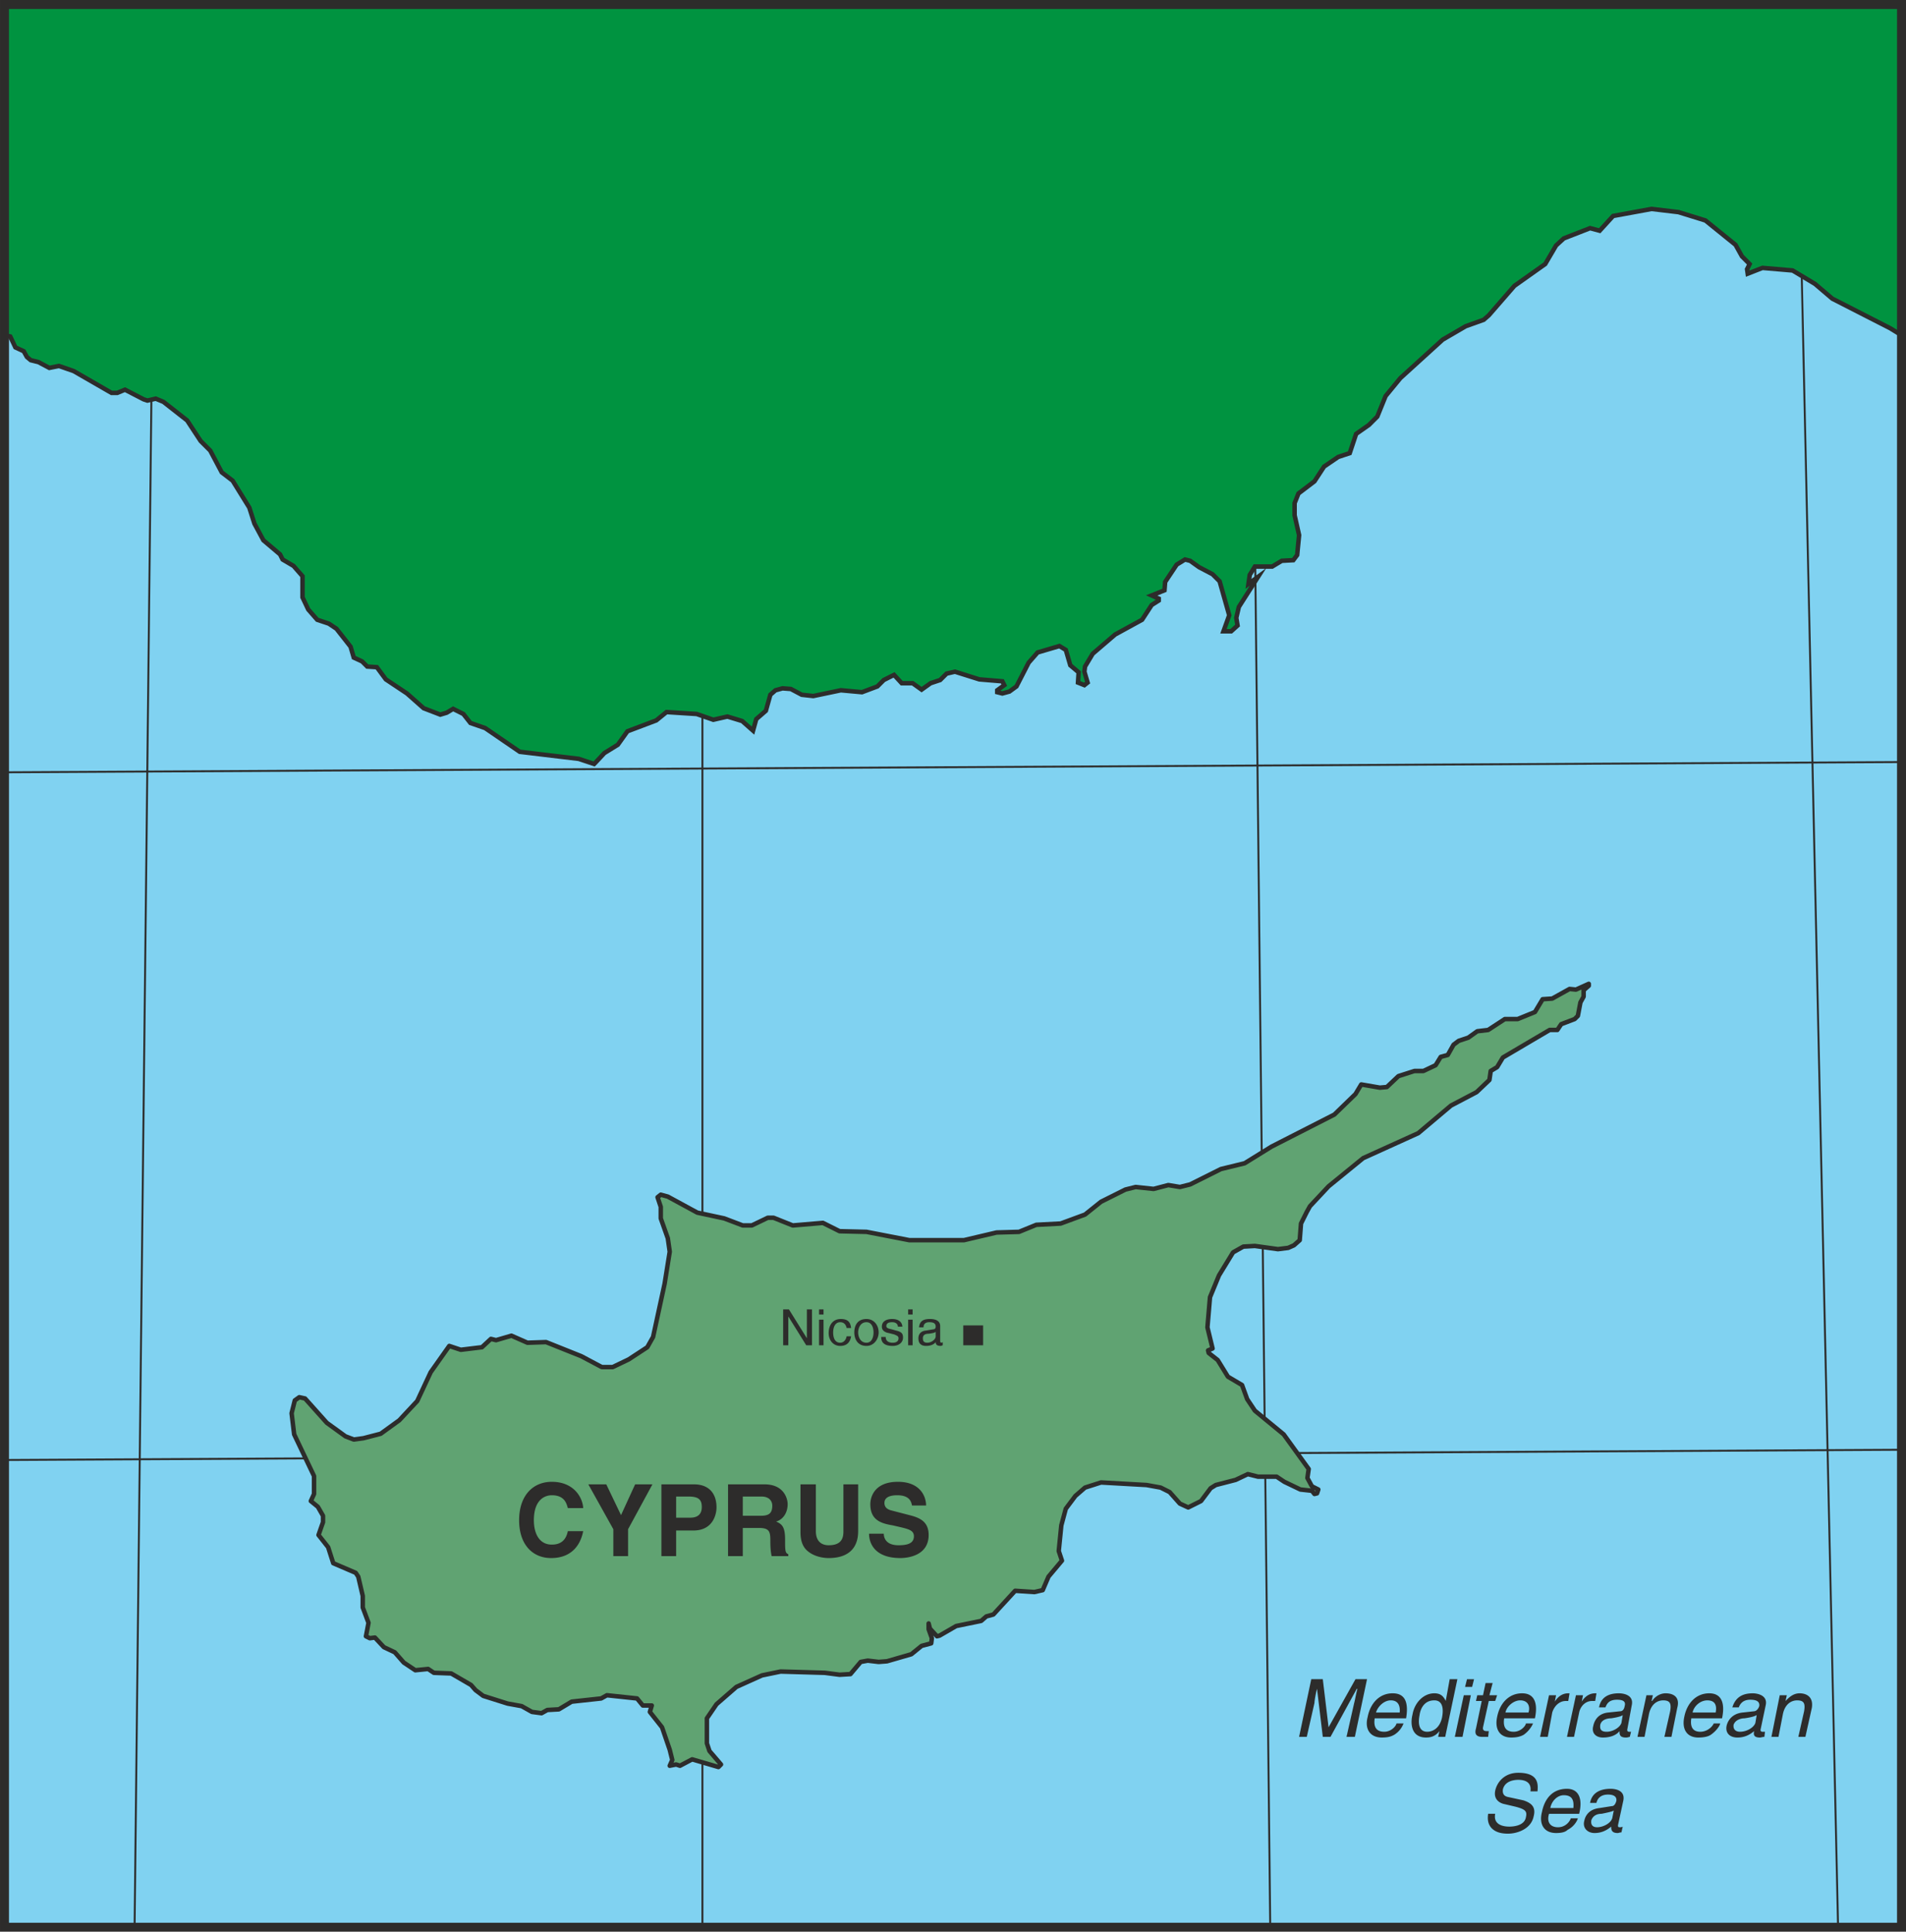
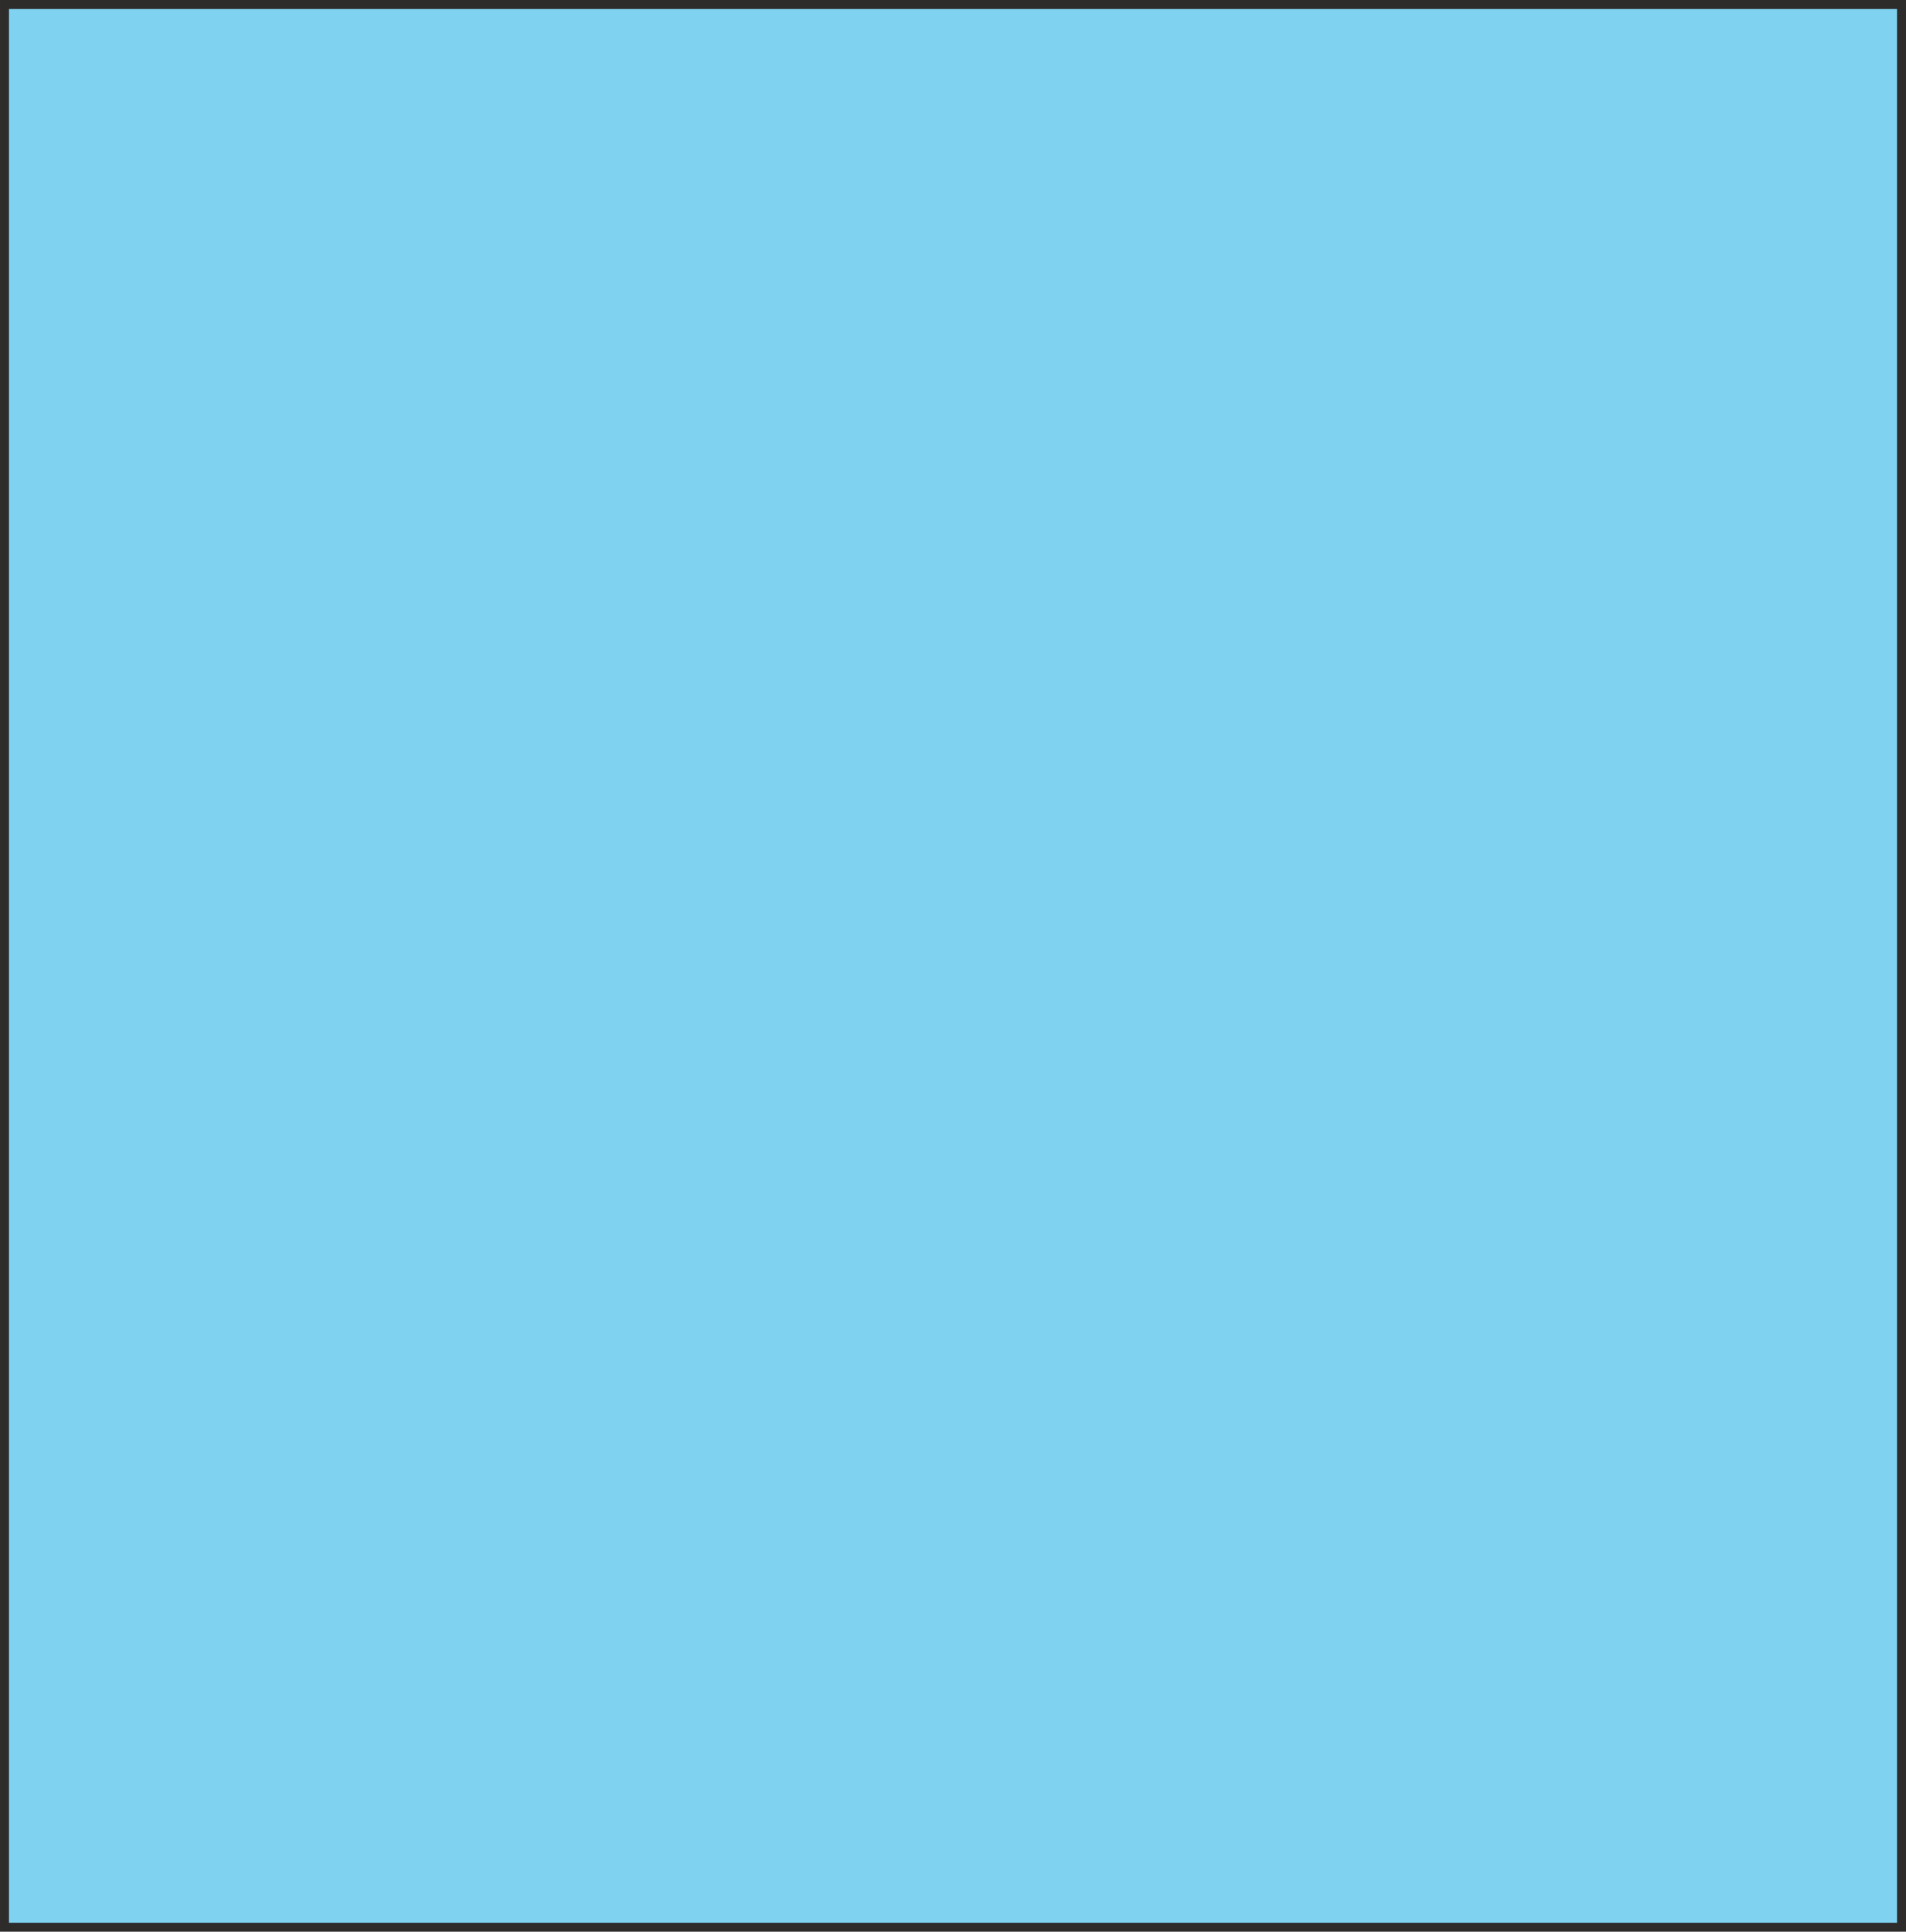
<svg xmlns="http://www.w3.org/2000/svg" height="289.344" viewBox="0 0 214.128 217.008" width="285.504">
  <path style="fill:#80d2f1" d="M404.198 528.945v-216h-213.12v216z" transform="translate(-190.574 -312.44)" />
-   <path style="fill:none;stroke:#2d2c2b;stroke-width:.216;stroke-miterlimit:10.433" d="m205.694 528.945 2.376-216m61.416 216v-216m63.792 216-2.376-216m66.168 216-4.752-216m-201.24 8.855 213.12-1.295m0 77.544-213.12 1.152m0 77.256 213.12-1.152" transform="translate(-190.574 -312.44)" />
-   <path style="fill:#60a372;stroke:#2d2c2b;stroke-width:.504;stroke-linecap:round;stroke-linejoin:round;stroke-miterlimit:10.433" d="m368.486 424.4-.36.649-.288 1.512-.36.36-1.512.576-.432.648h-.864l-5.256 3.096-.648 1.08-.72.432-.144 1.008-1.44 1.368-2.88 1.512-3.672 3.096-6.192 2.808-3.888 3.168-2.088 2.232-.36.648-.648 1.296-.144 1.872-.648.576-.648.288-1.152.144-2.592-.36-1.296.072-1.152.648-1.584 2.592-1.008 2.448-.288 3.384.576 2.376-.504.216.072.288 1.008.792 1.152 1.872 1.584.936.576 1.584.864 1.296 3.24 2.664 2.808 3.888-.144 1.008.504.936.72.36-.144.432-.288.072-.288-.36-1.296-.144-1.8-.864-.864-.576h-2.088l-1.152-.288-1.368.648-2.232.576-.576.36-1.08 1.44-1.44.72-.936-.432-1.152-1.296-1.008-.504-1.584-.288-5.112-.288-1.8.576-1.08.936-1.08 1.44-.504 1.872-.288 2.88.36 1.08-1.512 1.8-.648 1.512-.936.216-2.16-.144-2.448 2.664-.792.216-.576.504-2.808.576-1.872 1.08-.288.072-.792-.864-.144-.576v.648l.36 1.008-.072.576-1.08.288-1.152.936-2.736.792-.936.072-1.224-.144-.792.144-1.152 1.368-1.224.072-1.656-.216-4.968-.144-2.088.432-2.88 1.296-2.232 1.944-1.08 1.584v2.808l.288.864 1.296 1.512-.288.288-2.952-.864-1.368.72-.432-.144-.72.144.288-.648-.288-1.152-.864-2.52-1.368-1.728.216-.72h-1.008l-.648-.792-3.384-.36-.648.36-3.312.36-1.44.864-1.296.072-.648.36-1.08-.144-1.152-.648-1.584-.288-2.736-.864-.864-.648-.504-.576-2.232-1.296-1.944-.072-.648-.432-1.44.144-1.296-.864-1.008-1.152-1.224-.576-1.008-1.08-.576.072-.432-.216.288-1.512-.648-1.728v-1.296l-.504-2.16-.288-.432-2.52-1.08-.576-1.8-1.08-1.368.504-1.44v-.72l-.576-1.008-.792-.648.36-.792v-2.016l-2.232-4.68-.288-2.376.36-1.44.504-.36.648.144 2.448 2.736 2.088 1.512.936.36 1.08-.144 1.944-.504 2.088-1.512 2.016-2.16 1.512-3.24 2.088-2.952 1.296.432 2.376-.288 1.008-.936.576.144 1.728-.504 1.8.792 2.088-.072 3.96 1.584 2.304 1.224h1.224l1.8-.864 2.088-1.368.648-1.152 1.296-5.976.576-3.6-.216-1.512-.792-2.232v-1.296l-.36-1.08.36-.288.792.216 3.312 1.8 3.024.648 2.088.792h1.008l1.8-.864h.648l2.16.864 3.384-.288 1.872.936 3.024.072 4.824.936h6.12l3.672-.864 2.52-.072 1.944-.792 2.736-.144 2.736-1.008 1.8-1.44 2.736-1.368 1.152-.288 2.016.216 1.656-.432 1.296.216 1.152-.288 3.456-1.728 2.664-.648 3.024-1.872 7.056-3.6 2.376-2.304.648-1.08 2.088.36.792-.072 1.296-1.224 1.8-.576h1.008l1.368-.648.576-.936.792-.216.648-1.152.576-.432 1.08-.36 1.008-.72 1.224-.144 1.872-1.224h1.44l1.944-.792.864-1.44 1.08-.072 1.944-1.08.72.072 1.44-.648v.216l-.576.504z" transform="translate(-190.574 -312.44)" />
-   <path style="fill:#009340;stroke:#2d2c2b;stroke-width:.504;stroke-miterlimit:10.433" d="M191.078 312.945v37.152h.072l.576.144.576 1.224.936.432.36.648.432.36.864.216 1.224.648 1.08-.216 1.656.576 4.248 2.448h.648l.864-.36 2.088 1.08.432.144.936-.216.864.36 2.664 2.088 1.512 2.304 1.08 1.08 1.296 2.448 1.224.936 1.872 3.024.576 1.8 1.008 1.872 1.872 1.584.288.576 1.224.72 1.008 1.152v2.376l.648 1.368 1.008 1.152 1.296.432.864.576 1.584 2.016.36 1.224.936.432.576.576 1.08.072 1.008 1.368 2.376 1.584 1.872 1.656 1.872.72.72-.216.72-.432 1.152.576.792 1.008 1.656.576 3.888 2.664 6.624.792 1.728.576.144-.144 1.008-1.08 1.512-.936 1.08-1.512 3.24-1.224 1.152-.936 3.384.216 1.872.648 1.584-.36 1.656.504 1.224 1.08.36-1.296 1.08-.936.504-1.8.576-.504.792-.216.936.072 1.224.648 1.296.144 3.096-.648 2.376.216 1.728-.648.72-.72 1.152-.576.864.936h1.224l1.008.72 1.008-.72 1.08-.36.72-.72.936-.216 2.736.864 2.592.216.216.432-.792.576v.216l.576.144.792-.216.792-.576 1.368-2.664 1.008-1.152 2.448-.72.72.432.504 1.728.936.792-.072 1.152.72.288.36-.288-.36-1.224.072-.576.864-1.44 2.52-2.16 3.024-1.656 1.08-1.656.792-.504v-.216l-.792-.36 1.44-.576.072-.936 1.296-1.944.936-.576.576.144 1.008.72 1.512.792.792.792 1.08 3.816-.648 1.8h.864l.72-.648-.144-.864.288-1.224 2.16-3.384-1.08.792.144-1.008.576-.936h1.944l1.08-.648 1.296-.072.432-.576.216-2.232-.504-2.232v-1.368l.432-1.08 1.8-1.368 1.08-1.656 1.584-1.08 1.296-.432.72-2.16 1.44-1.008.936-.936.936-2.304 1.656-2.016 4.752-4.32 2.592-1.512 2.016-.72.576-.504 2.88-3.312 3.456-2.448 1.224-2.088.864-.792 2.952-1.152 1.08.288 1.512-1.656 4.32-.792 3.024.36 3.024.936 3.384 2.736.72 1.296.864.864-.288.576.072.504 1.656-.648 3.384.288 2.52 1.512 1.944 1.656 6.48 3.312 1.296.792v-37.152z" transform="translate(-190.574 -312.44)" />
  <path style="fill:none;stroke:#2d2c2b;stroke-width:1.008;stroke-miterlimit:10.433" d="M404.198 528.945v-216h-213.12v216z" transform="translate(-190.574 -312.44)" />
-   <path style="fill:#2d2c2b" d="M298.79 461.337v2.232h2.232v-2.232zm-17.568-1.8h.576v4.032h-.648l-2.016-3.24v3.24h-.576v-4.032h.648l2.016 3.24zm1.872 4.032h-.504v-2.88h.504zm-.504-3.456v-.576h.504v.576zm3.096 1.512c-.072-.36-.288-.648-.72-.648-.576 0-.792.576-.792 1.152 0 .504.144 1.152.792 1.152.36 0 .648-.288.72-.72h.504c-.072.432-.288 1.08-1.224 1.08-.792 0-1.296-.648-1.296-1.44 0-.864.432-1.584 1.368-1.584.864 0 1.08.432 1.152 1.008zm2.232-1.008c.864 0 1.368.72 1.368 1.512 0 .72-.504 1.512-1.368 1.512-1.008 0-1.368-.792-1.368-1.512 0-.792.36-1.512 1.368-1.512zm0 2.664c.648 0 .792-.72.792-1.152 0-.432-.144-1.152-.792-1.152-.72 0-.936.72-.936 1.152 0 .432.216 1.152.936 1.152zm3.528-1.801c0-.143-.072-.503-.648-.503-.144 0-.648 0-.648.432 0 .216.216.288.576.36l.504.144c.648.144.792.36.792.792 0 .576-.504.936-1.152.936-1.224 0-1.296-.648-1.296-1.008h.504c0 .216.072.648.792.648.36 0 .648-.144.648-.504 0-.216-.144-.288-.504-.432l-.576-.144c-.432-.072-.792-.288-.792-.72 0-.648.576-.864 1.152-.864 1.08 0 1.152.72 1.152.864zm1.656 2.089h-.504v-2.88h.504zm-.504-3.456v-.576h.504v.576zm1.224 1.44c.072-.72.504-.936 1.224-.936.216 0 1.152 0 1.152.792v1.728c0 .072.072.144.144.144 0 0 .072 0 .144-.072v.36c-.072 0-.144.072-.216.072-.504 0-.576-.216-.576-.432-.144.216-.504.432-1.08.432-.576 0-.864-.288-.864-.864 0-.216.072-.792.864-.864l.864-.144c.072 0 .216-.072.216-.288 0-.36-.216-.504-.72-.504-.576 0-.648.36-.648.576zm1.872.504c-.072.072-.216.144-.792.216-.288 0-.648.072-.648.504 0 .36.144.504.504.504.432 0 .936-.36.936-.72zm-41.328 19.8c-.144-.504-.36-1.44-1.8-1.44-.792 0-2.016.504-2.016 2.808 0 1.44.576 2.736 2.016 2.736.936 0 1.584-.432 1.8-1.512h1.728c-.36 1.8-1.512 3.024-3.6 3.024s-3.6-1.512-3.6-4.248c0-2.808 1.584-4.32 3.672-4.32 2.448 0 3.456 1.728 3.528 2.952zm6.768 5.4h-1.656v-3.024l-2.808-5.04h2.016l1.656 3.456 1.584-3.456h1.944l-2.736 5.04zm5.4 0h-1.656v-8.064h3.672c1.584 0 2.52.936 2.52 2.592 0 .72-.36 2.592-2.592 2.592h-1.944zm1.584-4.32c1.296 0 1.296-.936 1.296-1.224 0-.864-.432-1.152-1.512-1.152h-1.368v2.376zm4.248-3.744h4.104c2.16 0 2.592 1.584 2.592 2.232 0 .936-.504 1.728-1.296 1.944.648.288 1.008.576 1.008 2.016 0 1.224 0 1.512.36 1.656v.216h-1.872c-.072-.36-.144-.792-.144-1.656 0-1.08-.072-1.512-1.296-1.512h-1.8v3.168h-1.656zm3.672 3.528c.936 0 1.296-.288 1.296-1.152 0-.36-.216-1.008-1.224-1.008h-2.088v2.16zm10.944 1.728c0 2.088-1.296 3.024-3.312 3.024-.72 0-1.872-.216-2.592-1.008-.432-.504-.576-1.152-.576-1.944v-5.328h1.728v5.256c0 1.152.648 1.584 1.44 1.584 1.152 0 1.656-.504 1.656-1.512v-5.328h1.656zm2.88.288c0 .432.216 1.296 1.656 1.296.864 0 1.728-.144 1.728-1.008 0-.648-.576-.792-1.44-1.008l-.936-.216c-1.296-.216-2.52-.576-2.52-2.376 0-.864.504-2.52 3.096-2.52 2.52 0 3.168 1.656 3.168 2.664h-1.584c-.072-.36-.216-1.152-1.656-1.152-.648 0-1.44.144-1.44.864 0 .648.576.792.864.864l1.944.504c1.152.288 2.16.72 2.16 2.232 0 2.376-2.448 2.592-3.168 2.592-2.952 0-3.528-1.728-3.528-2.736zm51.984 22.823.864-3.815c.072-.216.216-1.08.36-1.584h-.072l-2.952 5.4h-.864l-.648-5.4c-.144.504-.288 1.368-.288 1.584l-.864 3.816h-.864l1.368-6.48h1.296l.648 5.4 3.024-5.4h1.296l-1.368 6.48zm6.408-1.511a2.54 2.54 0 0 1-1.08 1.296c-.288.144-.576.288-1.368.288-1.296 0-1.944-.936-1.584-2.304.288-1.512 1.296-2.664 2.808-2.664 1.44 0 1.8 1.08 1.512 2.808h-3.528c-.144.936.144 1.512 1.08 1.512.72 0 1.296-.576 1.368-.936zm-.432-1.224c.072-.72-.144-1.368-1.008-1.368-.72 0-1.44.648-1.656 1.368zm5.112 2.735h-.792l.144-.647c-.504.648-1.08.72-1.512.72-1.584 0-1.8-1.44-1.512-2.592.216-1.296 1.224-2.376 2.448-2.376.864 0 1.08.504 1.296.864v-.072l.432-2.376h.864zm-2.016-.575c.504 0 1.368-.288 1.656-1.584.144-.72.216-1.944-.864-1.944-1.224 0-1.584 1.08-1.656 1.656-.216 1.08 0 1.872.864 1.872zm3.96.575h-.864l1.008-4.68h.792zm.288-5.615.216-.864h.792l-.216.864zm2.664 1.584-.648 2.952c-.072.432.288.432.432.432h.216l-.072.648h-.648c-.792 0-.864-.432-.72-.936l.648-3.096h-.648l.144-.648h.648l.288-1.368h.792l-.36 1.368h.864l-.216.648zm4.968 2.52c-.072.216-.432.864-1.08 1.296-.288.144-.648.288-1.368.288-1.296 0-1.872-.936-1.584-2.304.288-1.512 1.296-2.664 2.808-2.664 1.368 0 1.8 1.08 1.44 2.808h-3.456c-.144.936.144 1.512 1.08 1.512.72 0 1.296-.576 1.368-.936zm-.504-1.224c.216-.72-.072-1.368-.936-1.368-.72 0-1.512.648-1.656 1.368zm2.16 2.735h-.864l1.008-4.68h.792l-.144.72c.36-.575.864-.935 1.512-.935h.144l-.144.864h-.288c-.72 0-1.296.576-1.512 1.296zm2.952 0h-.792l1.008-4.68h.792l-.144.72c.36-.575.864-.935 1.512-.935h.144l-.144.864h-.36c-.72 0-1.296.576-1.44 1.296zm2.808-3.311c.216-1.152 1.08-1.584 2.232-1.584.432 0 1.728.144 1.44 1.368l-.504 2.736c0 .144.072.216.216.216h.216l-.144.576c-.072 0-.216.072-.432.072-.72 0-.72-.36-.72-.72-.288.36-.864.72-1.872.72-.792 0-1.296-.504-1.08-1.296.072-.36.36-1.368 1.656-1.512l1.368-.144c.216 0 .432-.144.504-.576.144-.504-.144-.72-.864-.72-.936 0-1.152.504-1.296.864zm2.664.864c-.072.072-.36.216-1.296.36-.432 0-1.08.144-1.224.72-.072.504.072.792.72.792.72 0 1.512-.504 1.656-1.008zm5.472 2.447h-.792l.648-2.88c.144-.863 0-1.223-.792-1.223-.432 0-1.296.216-1.584 1.512l-.504 2.592h-.792l1.008-4.68h.72l-.144.648h.072c.144-.288.72-.864 1.512-.864s1.656.36 1.296 1.656zm5.472-1.511c0 .216-.432.864-1.08 1.296-.216.144-.648.288-1.368.288-1.296 0-1.872-.936-1.584-2.304.288-1.512 1.296-2.664 2.808-2.664 1.368 0 1.8 1.08 1.44 2.808h-3.456c-.144.936.144 1.512 1.008 1.512.792 0 1.368-.576 1.512-.936zm-.504-1.224c.144-.72 0-1.368-.936-1.368-.792 0-1.512.648-1.656 1.368zm1.872-.576c.36-1.152 1.152-1.584 2.304-1.584.36 0 1.728.144 1.44 1.368l-.576 2.736c0 .144.072.216.216.216h.288l-.072.576c-.216 0-.36.072-.504.072-.72 0-.72-.36-.648-.72-.432.36-1.008.72-1.872.72-.864 0-1.368-.504-1.224-1.296.072-.36.432-1.368 1.8-1.512l1.296-.144c.144 0 .432-.144.576-.576.072-.504-.288-.72-1.008-.72-.864 0-1.152.504-1.296.864zm2.736.864c-.144.072-.36.216-1.368.36-.36 0-1.008.144-1.224.72-.072.504.216.792.72.792.792 0 1.584-.504 1.728-1.008zm5.472 2.447h-.792l.648-2.88c.144-.863 0-1.223-.792-1.223-.432 0-1.296.216-1.584 1.512l-.504 2.592h-.792l.936-4.68h.792l-.144.648c.288-.288.792-.864 1.584-.864.72 0 1.584.36 1.368 1.656zm-30.888 6.12c.144-1.007-.576-1.295-1.368-1.295-.504 0-1.512.144-1.728 1.08-.072.576.216.792.648.864l1.656.36c.864.288 1.44.72 1.152 1.8-.288 1.44-1.872 1.944-2.88 1.944-1.224 0-1.656-.432-1.872-.648-.432-.504-.432-1.08-.36-1.584h.792c-.216 1.08.648 1.44 1.584 1.44.576 0 1.728-.144 1.872-1.08.144-.648-.072-.864-1.152-1.152l-1.224-.288c-.432-.072-1.296-.432-1.08-1.512.216-1.008 1.08-2.016 2.592-2.016 2.304 0 2.232 1.296 2.16 2.088zm5.328 3.025c-.072.288-.432.936-1.152 1.296-.216.216-.576.36-1.296.36-1.368 0-1.944-1.008-1.584-2.376.288-1.44 1.152-2.592 2.808-2.592 1.296 0 1.8 1.08 1.368 2.808h-3.384c-.288.936.144 1.512 1.008 1.512.792 0 1.296-.576 1.44-1.008zm-.504-1.152c.072-.792-.072-1.44-1.08-1.44-.72 0-1.368.648-1.512 1.44zm1.872-.576c.216-1.152 1.152-1.584 2.304-1.584.36 0 1.656.072 1.44 1.296l-.576 2.664c-.072.288 0 .36.144.36.072 0 .288 0 .36-.072l-.144.648c-.216 0-.288.072-.432.072-.72 0-.72-.432-.72-.72-.36.288-.936.72-1.872.72-.792 0-1.368-.576-1.152-1.368.072-.36.36-1.296 1.728-1.44l1.368-.216c.144 0 .36-.072.504-.576.072-.432-.216-.72-.936-.72-.936 0-1.224.576-1.296.936zm2.664.864c-.144.072-.288.144-1.368.36-.432 0-.936.144-1.152.72-.072.432.072.792.648.792.72 0 1.656-.504 1.728-1.152z" transform="translate(-190.574 -312.44)" />
</svg>